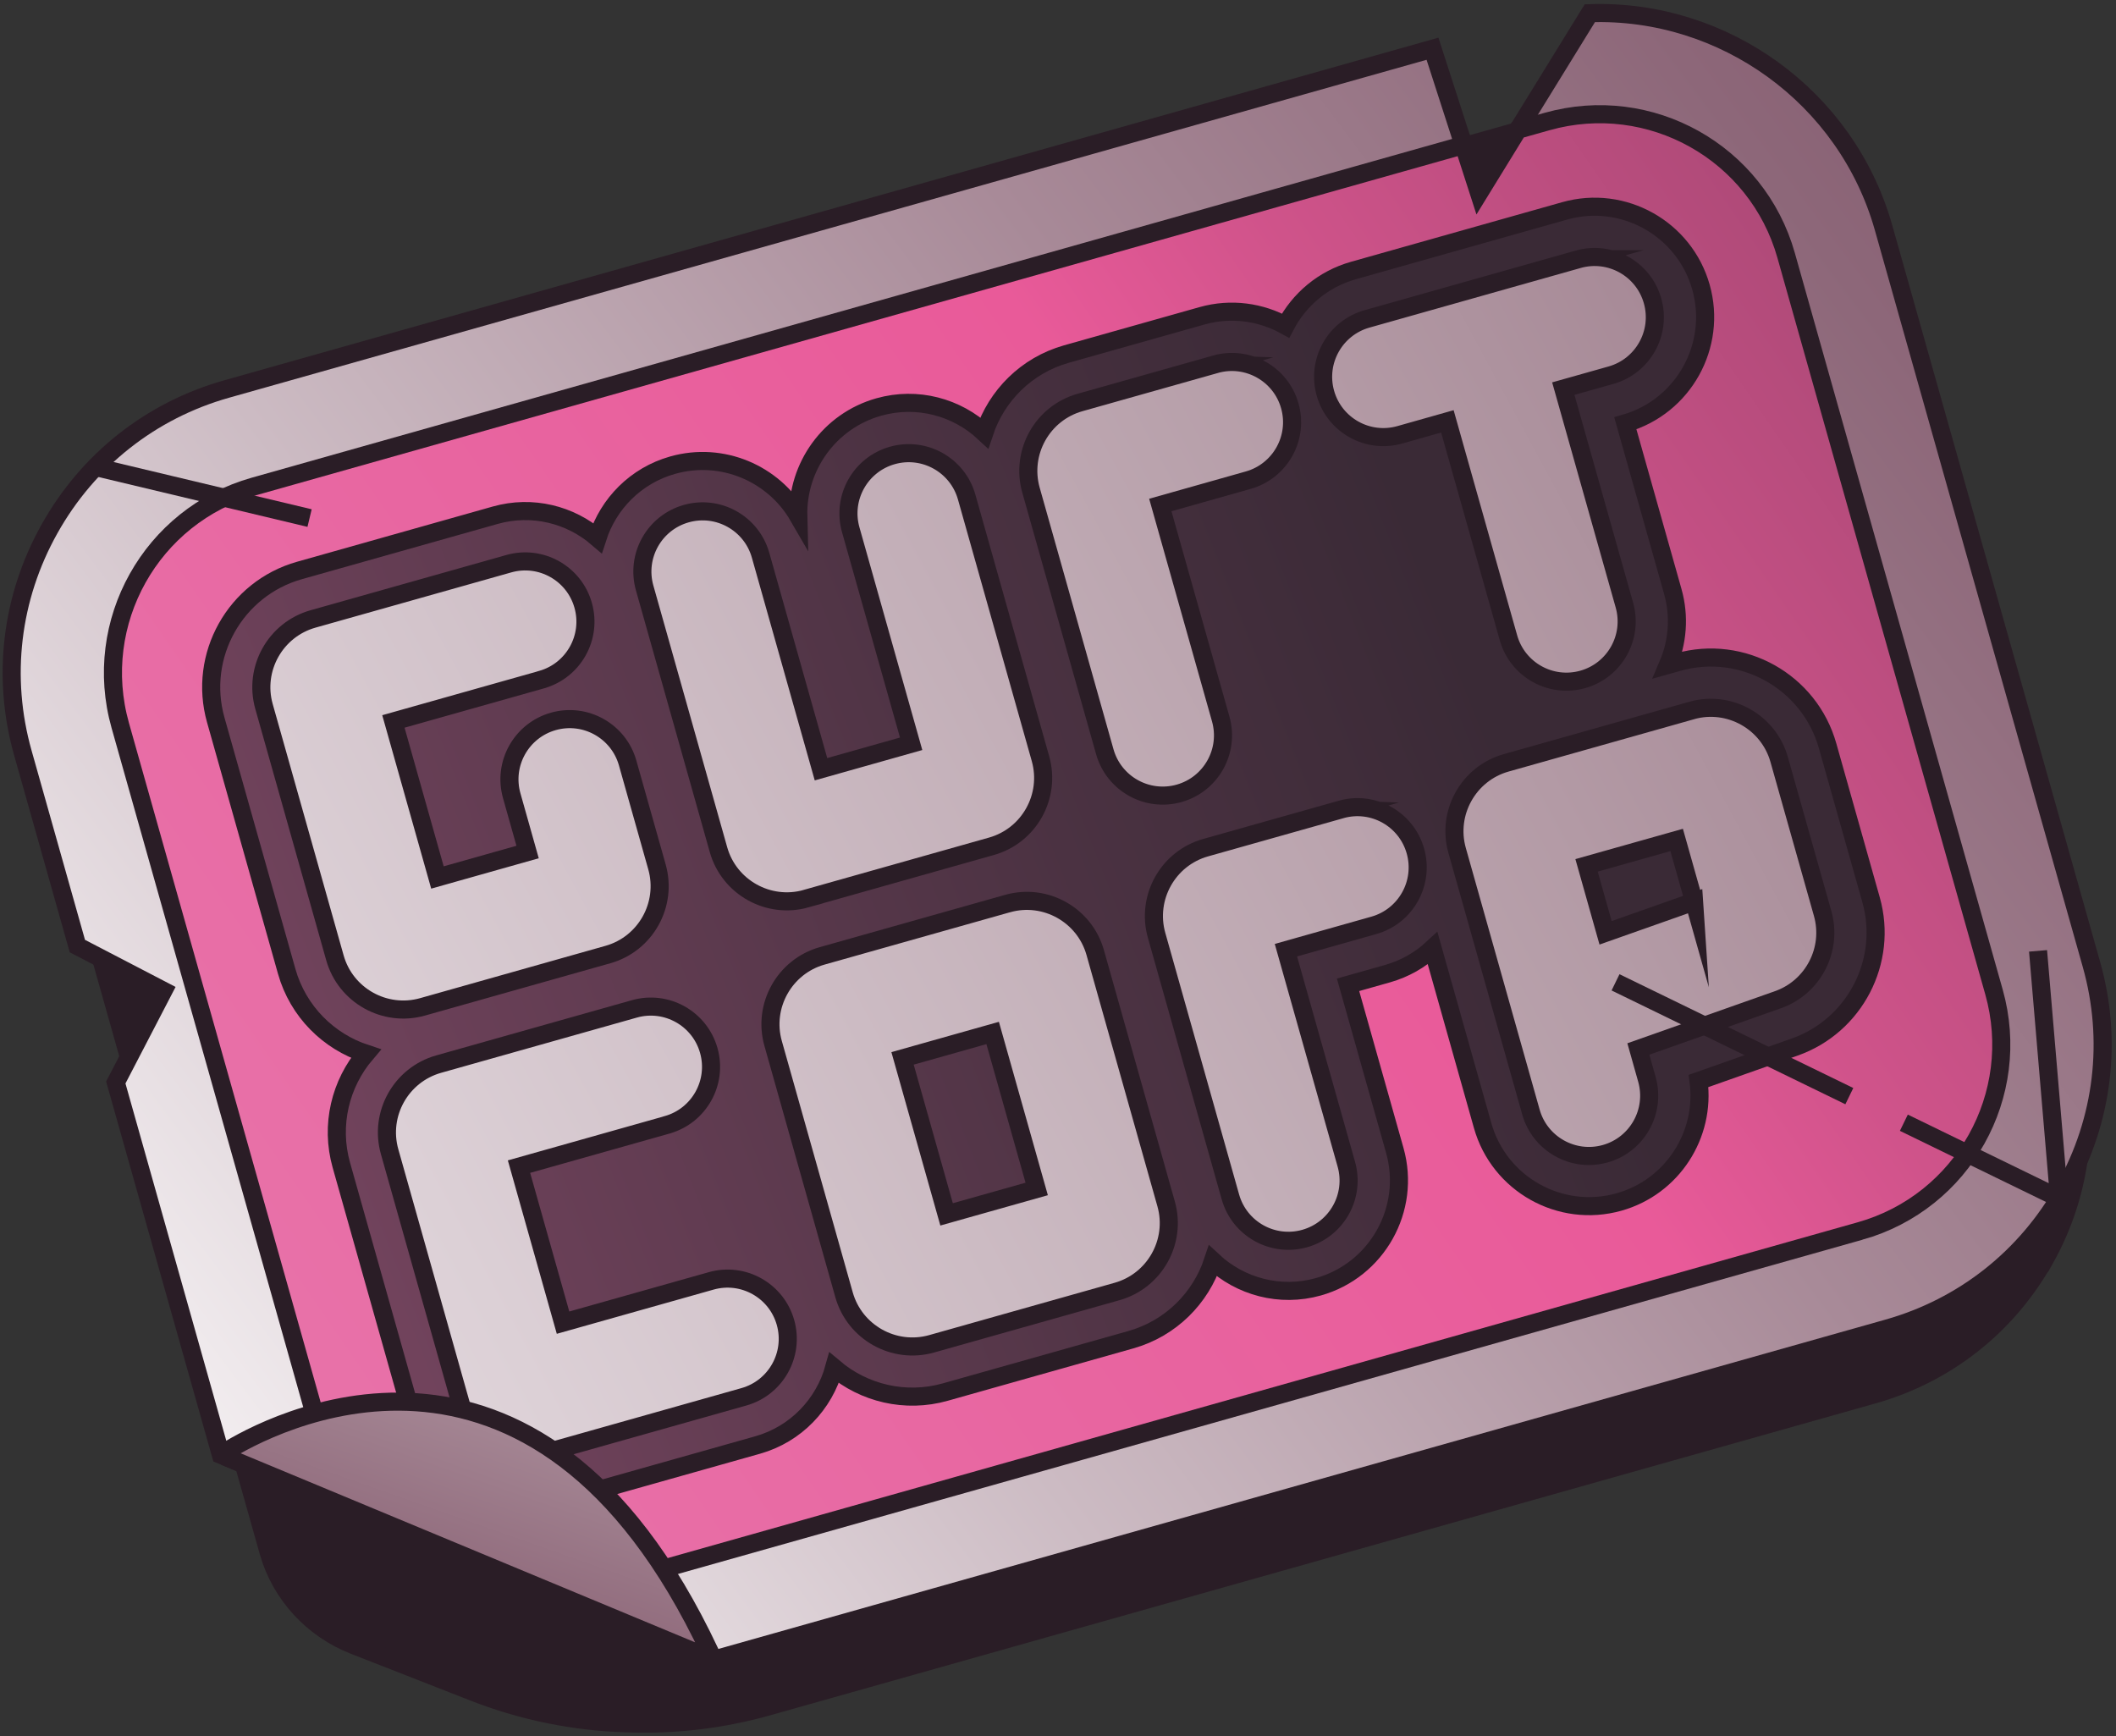
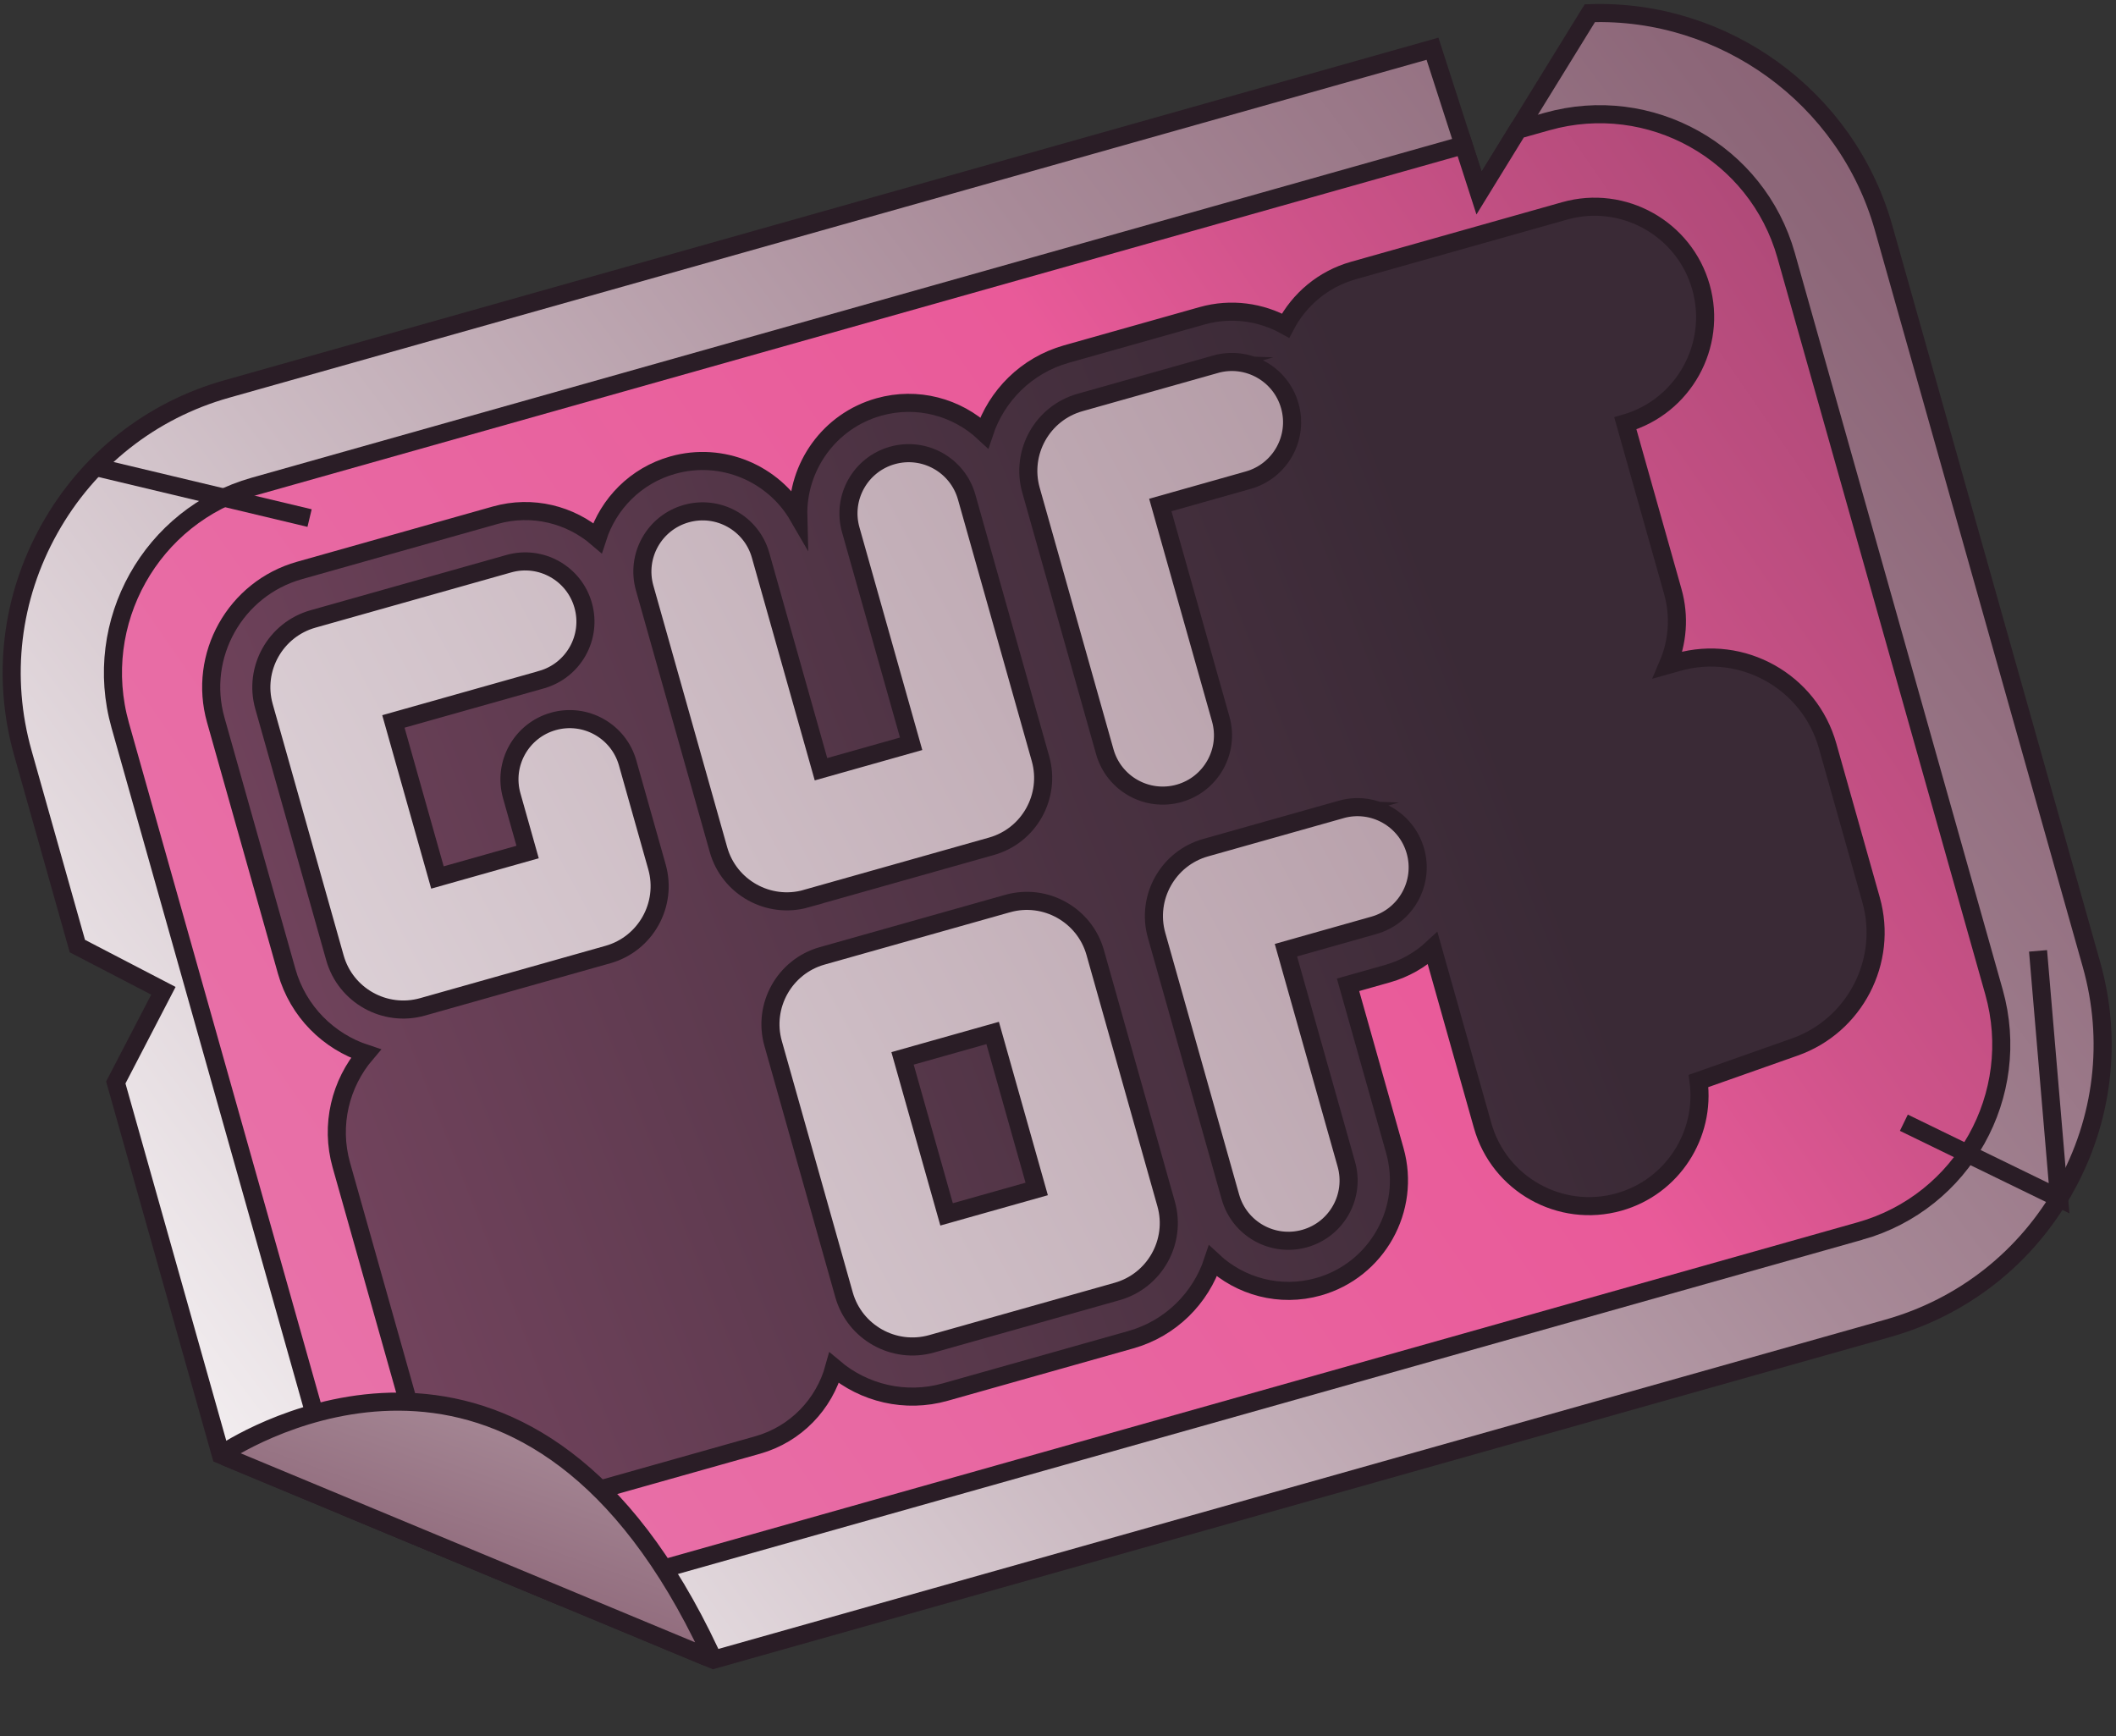
<svg xmlns="http://www.w3.org/2000/svg" xmlns:xlink="http://www.w3.org/1999/xlink" fill="none" height="384" viewBox="0 0 468 384" width="468">
  <rect x="0" y="0" width="468" height="384" fill="#333333" stroke="none" />
  <linearGradient id="a" gradientUnits="userSpaceOnUse" x1="226.704" x2="227.09" y1="438.394" y2="429.036">
    <stop offset="0" stop-color="#f0cbe1" />
    <stop offset=".21" stop-color="#e97bb0" />
    <stop offset=".33" stop-color="#eb5a9a" />
    <stop offset=".37" stop-color="#d3528b" />
    <stop offset=".45" stop-color="#a64470" />
    <stop offset=".53" stop-color="#803859" />
    <stop offset=".61" stop-color="#602e47" />
    <stop offset=".69" stop-color="#482638" />
    <stop offset=".78" stop-color="#37212e" />
    <stop offset=".88" stop-color="#2d1e27" />
    <stop offset="1" stop-color="#2a1d26" />
  </linearGradient>
  <linearGradient id="b" gradientUnits="userSpaceOnUse" x1="12.33" x2="629.37" y1="356.08" y2="-106.89">
    <stop offset="0" stop-color="#fff" />
    <stop offset=".02" stop-color="#fbf9fa" />
    <stop offset=".25" stop-color="#ccbbc3" />
    <stop offset=".46" stop-color="#a88a98" />
    <stop offset=".64" stop-color="#8d6779" />
    <stop offset=".79" stop-color="#7d5165" />
    <stop offset=".88" stop-color="#784a5f" />
  </linearGradient>
  <linearGradient id="c" gradientUnits="userSpaceOnUse" x1="-271.18" x2="911.78" y1="538.91" y2="-278.64">
    <stop offset="0" stop-color="#efcbe0" />
    <stop offset=".22" stop-color="#e77aae" />
    <stop offset=".47" stop-color="#e95a99" />
    <stop offset=".51" stop-color="#cf538a" />
    <stop offset=".6" stop-color="#a24671" />
    <stop offset=".68" stop-color="#7c3c5b" />
    <stop offset=".76" stop-color="#5f344b" />
    <stop offset=".84" stop-color="#4a2e3f" />
    <stop offset=".92" stop-color="#3e2b38" />
    <stop offset="1" stop-color="#3a2a36" />
  </linearGradient>
  <linearGradient id="d" gradientUnits="userSpaceOnUse" x1="-638.53" x2="377.21" y1="531.88" y2="130.85">
    <stop offset="0" stop-color="#efcbe0" />
    <stop offset=".08" stop-color="#edb6d3" />
    <stop offset=".24" stop-color="#e95a99" />
    <stop offset=".25" stop-color="#e85e9c" />
    <stop offset=".27" stop-color="#e76da5" />
    <stop offset=".28" stop-color="#e77aae" />
    <stop offset=".41" stop-color="#c16893" />
    <stop offset=".67" stop-color="#784661" />
    <stop offset=".86" stop-color="#4b3242" />
    <stop offset=".95" stop-color="#3a2a36" />
  </linearGradient>
  <linearGradient id="e">
    <stop offset="0" stop-color="#fff" />
    <stop offset=".01" stop-color="#fff" />
    <stop offset=".1" stop-color="#f5f2f3" />
    <stop offset=".25" stop-color="#dcd0d6" />
    <stop offset=".45" stop-color="#b39aa5" />
    <stop offset=".7" stop-color="#7c4f64" />
    <stop offset=".71" stop-color="#784a5f" />
  </linearGradient>
  <linearGradient id="f" gradientUnits="userSpaceOnUse" x1="-179.54" x2="965.5" xlink:href="#e" y1="440.16" y2="-179.959" />
  <linearGradient id="g" gradientUnits="userSpaceOnUse" x1="-227.18" x2="917.85" xlink:href="#e" y1="352.2" y2="-267.93" />
  <linearGradient id="h" gradientUnits="userSpaceOnUse" x1="-163.59" x2="981.44" xlink:href="#e" y1="469.61" y2="-150.52" />
  <linearGradient id="i" gradientUnits="userSpaceOnUse" x1="-211.12" x2="933.91" xlink:href="#e" y1="381.85" y2="-238.28" />
  <linearGradient id="j" gradientUnits="userSpaceOnUse" x1="-170.43" x2="974.6" xlink:href="#e" y1="456.97" y2="-163.16" />
  <linearGradient id="k" gradientUnits="userSpaceOnUse" x1="-218.08" x2="926.96" xlink:href="#e" y1="369" y2="-251.13" />
  <linearGradient id="l" gradientUnits="userSpaceOnUse" x1="-156.37" x2="988.67" xlink:href="#e" y1="482.95" y2="-137.18" />
  <linearGradient id="m" gradientUnits="userSpaceOnUse" x1="-202.93" x2="942.1" xlink:href="#e" y1="396.97" y2="-223.16" />
  <linearGradient id="n" gradientUnits="userSpaceOnUse" x1="181.857" x2="49.368" xlink:href="#e" y1="121.077" y2="496.824" />
  <g stroke="#2a1d26" stroke-miterlimit="10" stroke-width="4">
-     <path d="m452.23 278.5c-8.25 14.75-21.73 25.38-37.95 29.96l-244.37 68.96c-9.89 2.79-20.15 4.06-30.42 3.75-.33 0-.66-.02-.98-.03-11.56-.35-22.97-2.68-33.73-6.89l-26.45-10.35c-9.16-3.58-16.22-11.18-18.93-20.63-.03-.09-.05-.19-.08-.29l-44.53-157.79c-4.58-16.22-2.56-33.28 5.7-48.02 8.25-14.75 21.73-25.38 37.96-29.96l277-78.16c2.72-.77 5.51-1.36 8.29-1.75 31.17-4.44 61.13 15.09 69.69 45.41l44.53 157.79c4.58 16.23 2.55 33.28-5.7 48.02z" fill="url(#a)" stroke-linecap="round" />
    <path d="m456.67 262.87c-8.51 15.22-22.43 26.21-39.19 30.93l-259.69 73.28-33.35-13.87-47.6-19.8-27.99-11.65-23.24-82.35 10.53-20.28-19.03-9.89-12.05-42.7c-4.73-16.75-2.64-34.35 5.89-49.57 8.51-15.22 22.43-26.21 39.17-30.93l266.71-75.26 6.88 21.32 3.42 10.6 8.61-14 15.89-25.78c29.58-1 56.78 18.44 64.97 47.48l45.97 162.9c4.73 16.74 2.64 34.36-5.89 49.57z" fill="url(#b)" />
    <path d="m411.4 272.26-285.97 80.69c-.33.09-.66.18-.99.26l-47.6-19.8c-1.81-3.08-3.26-6.45-4.27-10.06l-45.97-162.9c-6.43-22.77 6.83-46.45 29.6-52.87l267.5-75.49 3.42 10.6 8.61-14 6.43-1.81c22.78-6.43 46.46 6.83 52.88 29.6l45.97 162.9c6.43 22.78-6.83 46.46-29.61 52.88z" fill="url(#c)" />
    <path d="m371.14 146.44-2.25.63c2.14-4.97 2.66-10.67 1.08-16.27l-10.49-37.17c12.87-3.72 20.37-17.19 16.73-30.11-3.66-12.97-17.19-20.54-30.15-16.88l-46.73 13.19c-6.72 1.9-11.99 6.45-15 12.19-5.45-3.02-12.04-3.99-18.49-2.17l-29.99 8.46c-8.88 2.51-15.46 9.24-18.16 17.4-6.05-5.65-14.81-8.1-23.34-5.69-10.96 3.09-18.07 13.24-17.79 24.13-5.46-9.43-16.82-14.37-27.79-11.27-8.18 2.31-14.21 8.55-16.63 16.1-6.01-5.17-14.41-7.34-22.6-5.03l-43.31 12.22c-14.22 4.01-22.53 18.85-18.51 33.07l15.69 55.6c2.52 8.92 9.29 15.51 17.5 18.2-5.6 6.58-7.93 15.74-5.41 24.66l15.69 55.6c4.01 14.22 18.85 22.53 33.07 18.51l43.31-12.22c8.52-2.41 14.72-9.08 16.92-17.05 6.57 5.55 15.7 7.85 24.58 5.34l41.04-11.58c8.88-2.51 15.46-9.24 18.16-17.4 6.05 5.64 14.81 8.09 23.34 5.69 12.97-3.66 20.54-17.19 16.88-30.15l-10.34-36.63 8.74-2.47c3.85-1.09 7.22-3.05 9.97-5.6l11.06 39.21c3.66 12.97 17.19 20.55 30.17 16.89 11.84-3.34 19.17-14.9 17.58-26.76l21.28-7.51c13.29-4.69 20.7-18.99 16.88-32.55l-9.62-34.07c-4.01-14.22-18.85-22.53-33.07-18.51z" fill="url(#d)" />
-     <path d="m147.56 248.77c7.08-2 11.2-9.36 9.2-16.44s-9.36-11.2-16.44-9.2l-43.31 12.22c-8.32 2.35-13.19 11.03-10.84 19.36l15.69 55.6c2.35 8.32 11.03 13.18 19.36 10.84l43.31-12.22c7.08-2 11.2-9.36 9.2-16.44s-9.36-11.2-16.44-9.2l-32.76 9.24-9.74-34.51 32.76-9.24z" fill="url(#f)" />
    <path d="m119.78 150.31c7.08-2 11.2-9.36 9.2-16.44s-9.36-11.2-16.44-9.2l-43.31 12.22c-8.32 2.35-13.19 11.03-10.84 19.36l15.69 55.6c2.35 8.32 11.03 13.18 19.36 10.84l41.03-11.58c8.32-2.35 13.18-11.03 10.84-19.36l-6.49-23c-2-7.08-9.36-11.2-16.44-9.2s-11.2 9.36-9.2 16.44l3.51 12.45-19.94 5.63-9.74-34.51 32.76-9.24z" fill="url(#g)" />
    <path d="m296.63 179.02-29.99 8.46c-8.32 2.35-13.18 11.03-10.84 19.36l16.33 57.88c2 7.08 9.36 11.2 16.44 9.2s11.2-9.36 9.2-16.44l-13.36-47.33 19.44-5.49c7.08-2 11.2-9.36 9.2-16.44s-9.36-11.2-16.44-9.2z" fill="url(#h)" />
    <path d="m268.85 80.56-29.99 8.46c-8.32 2.35-13.18 11.03-10.84 19.36l16.33 57.88c2 7.08 9.36 11.2 16.44 9.2s11.2-9.36 9.2-16.44l-13.36-47.33 19.44-5.49c7.08-2 11.2-9.36 9.2-16.44s-9.36-11.2-16.44-9.2z" fill="url(#i)" />
    <path d="m222.87 199.83-41.04 11.58c-8.32 2.35-13.18 11.04-10.84 19.35l15.69 55.61c2.35 8.32 11.04 13.18 19.36 10.84l41.04-11.58c8.32-2.35 13.18-11.04 10.84-19.35l-15.69-55.61c-2.35-8.32-11.04-13.18-19.35-10.84zm6.42 63.13-19.93 5.62-9.74-34.5 19.93-5.62z" fill="url(#j)" />
    <path d="m178.26 198.75 41.03-11.58c8.32-2.35 13.18-11.03 10.84-19.36l-16.33-57.88c-2-7.08-9.36-11.2-16.44-9.2s-11.2 9.36-9.2 16.44l13.36 47.33-19.94 5.63-13.36-47.33c-2-7.08-9.36-11.2-16.44-9.2s-11.2 9.36-9.2 16.44l16.33 57.88c2.35 8.32 11.03 13.18 19.36 10.84z" fill="url(#k)" />
-     <path d="m374.15 157.14-41.04 11.58c-8.32 2.35-13.18 11.04-10.84 19.35l16.33 57.88c2 7.09 9.37 11.21 16.45 9.21 7.07-2 11.2-9.36 9.2-16.45l-1.89-6.71 30.88-10.9c7.79-2.75 12.12-11.11 9.88-19.06l-9.62-34.07c-2.35-8.32-11.04-13.18-19.35-10.84zm.53 42.26-19.57 6.91-4.21-14.92 19.93-5.62 3.85 13.64z" fill="url(#l)" />
-     <path d="m349.07 57.34-46.73 13.19c-7.08 2-11.2 9.36-9.2 16.44s9.36 11.2 16.44 9.2l10.54-2.98 13.51 47.87c2 7.08 9.36 11.2 16.44 9.2s11.2-9.36 9.2-16.44l-13.51-47.87 10.54-2.97c7.08-2 11.2-9.36 9.2-16.44s-9.36-11.2-16.44-9.2z" fill="url(#m)" />
    <path d="m421.08 248.31 34.33 16.71-4.65-54.72" />
-     <path d="m357.31 217.26 51.71 25.17" />
    <path d="m21.1 103.28 47.37 11.3" />
    <path d="m49.93 321.05c8.74-5.45 68.21-38.46 107.12 44.44.26.56-.3 1.15-.88.92l-106.15-44.16c-.51-.21-.57-.91-.1-1.2z" fill="url(#n)" />
  </g>
</svg>